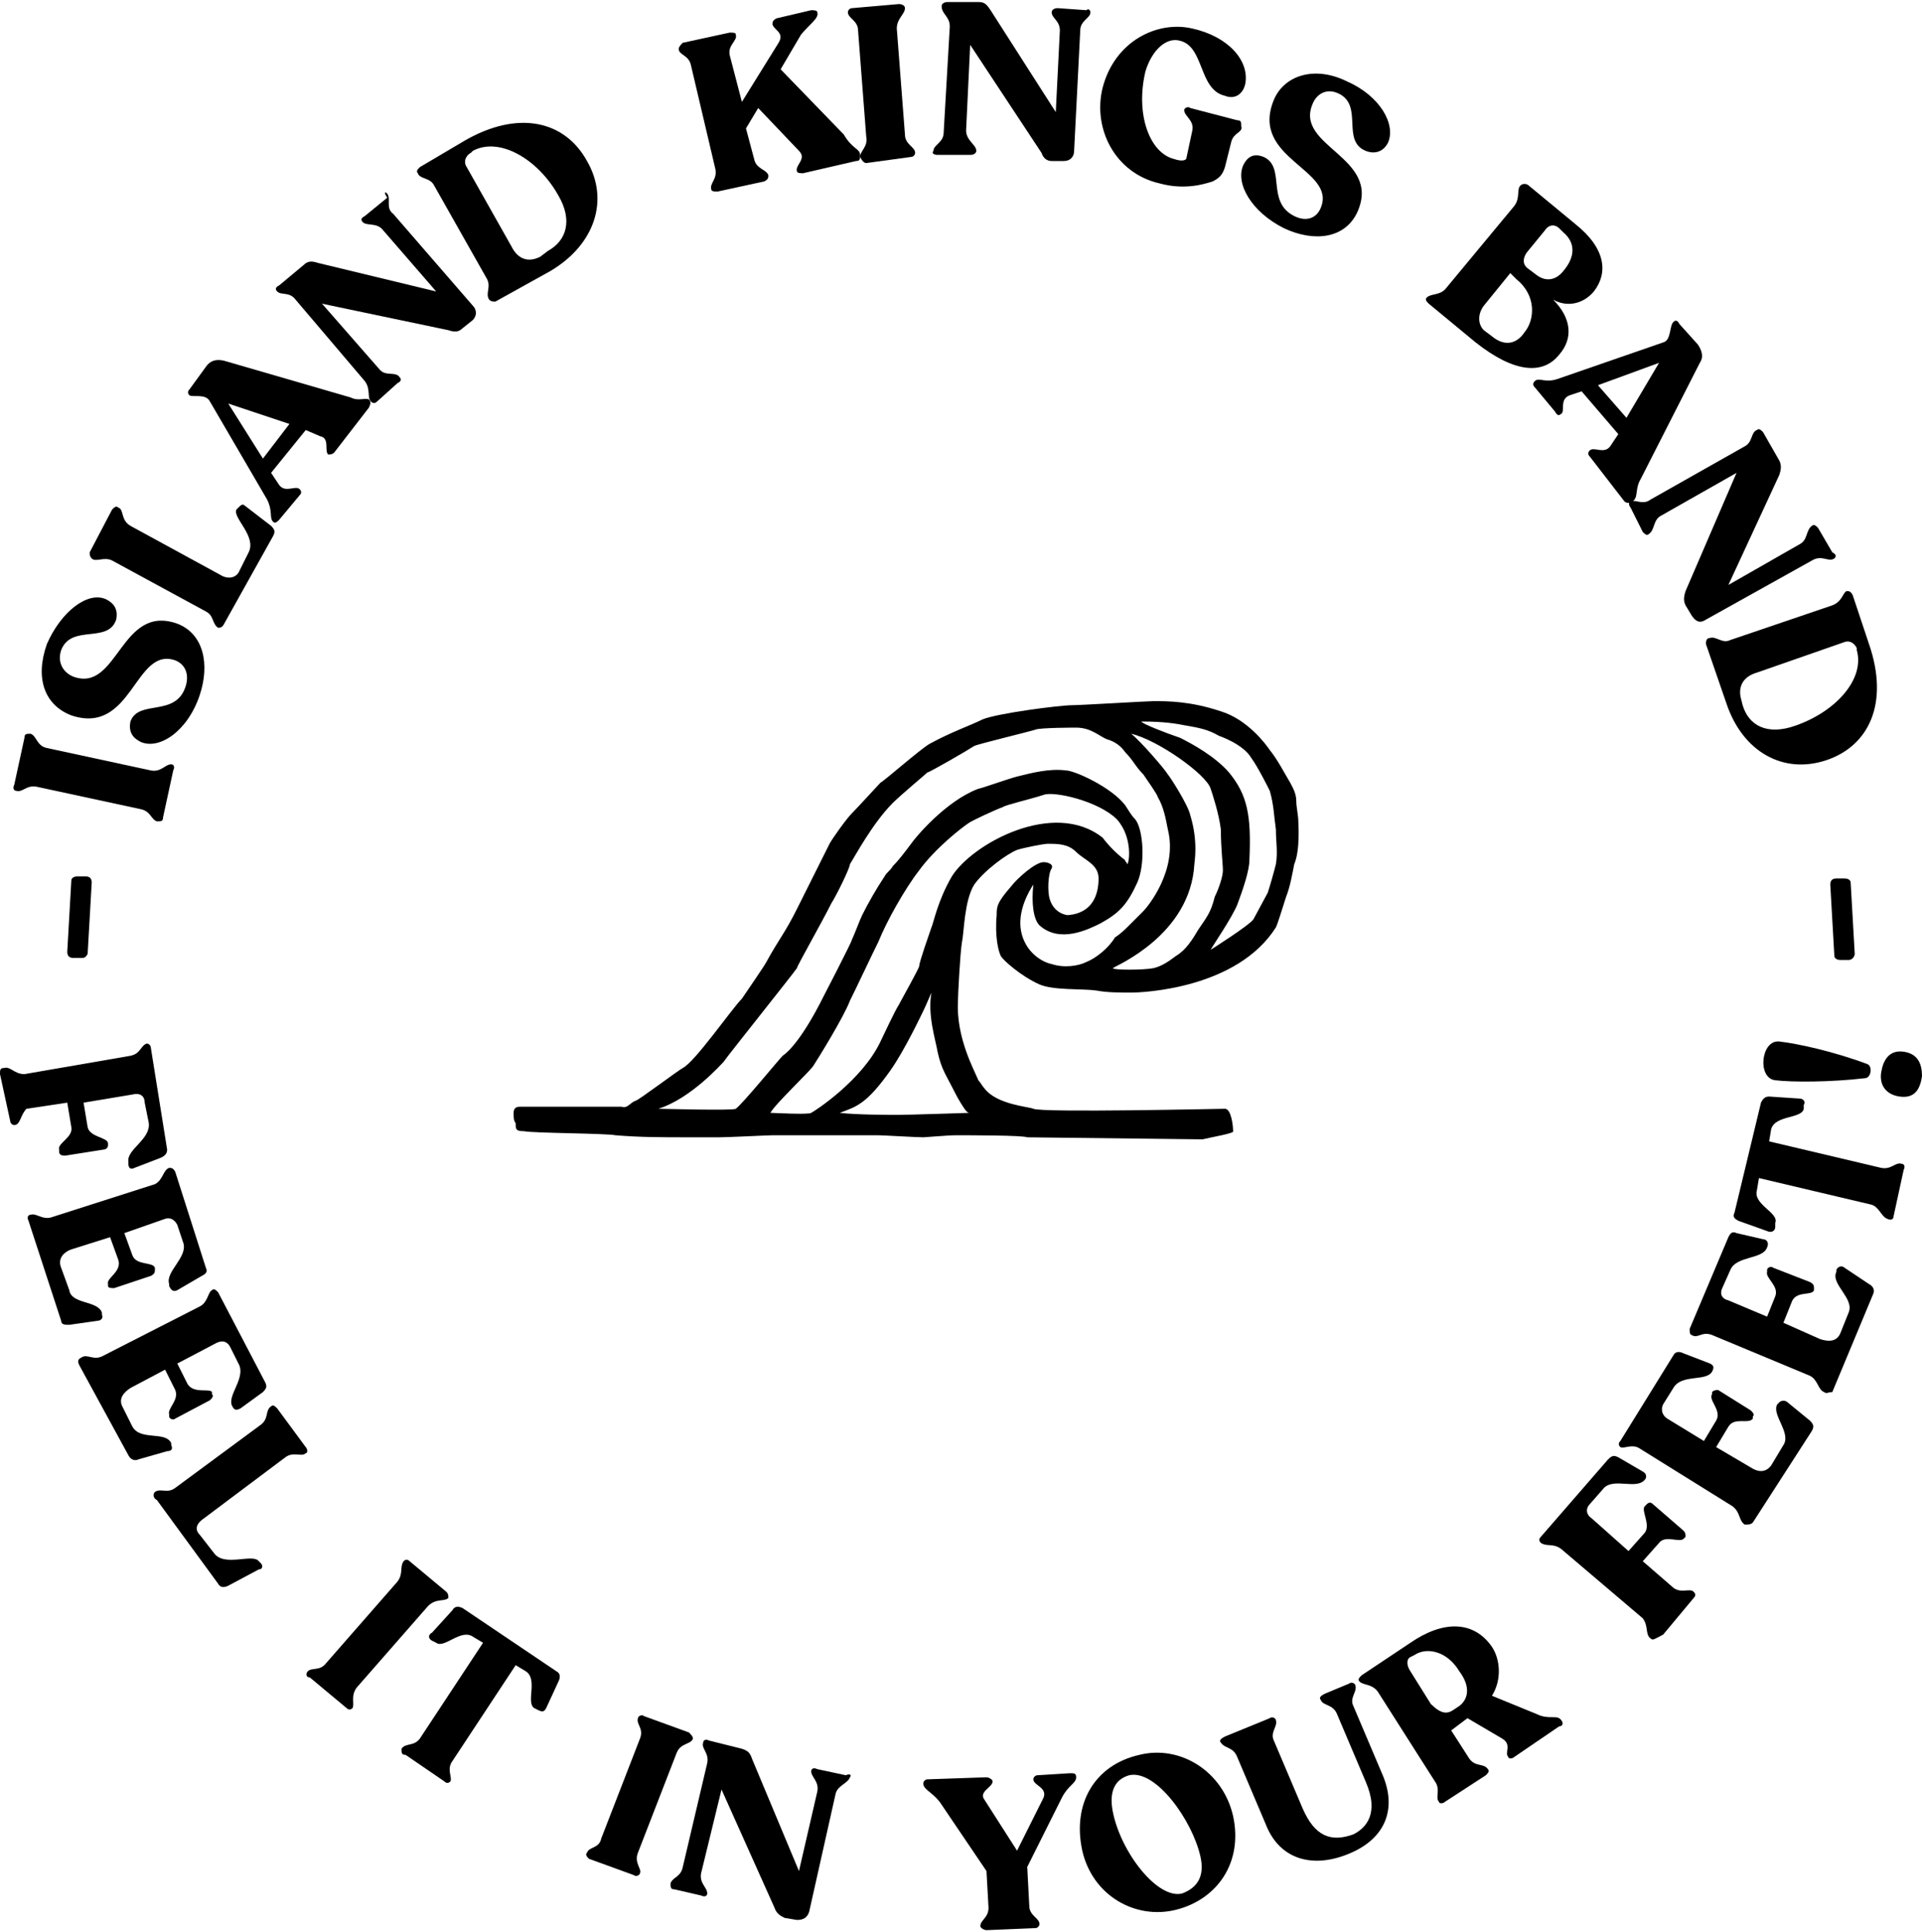
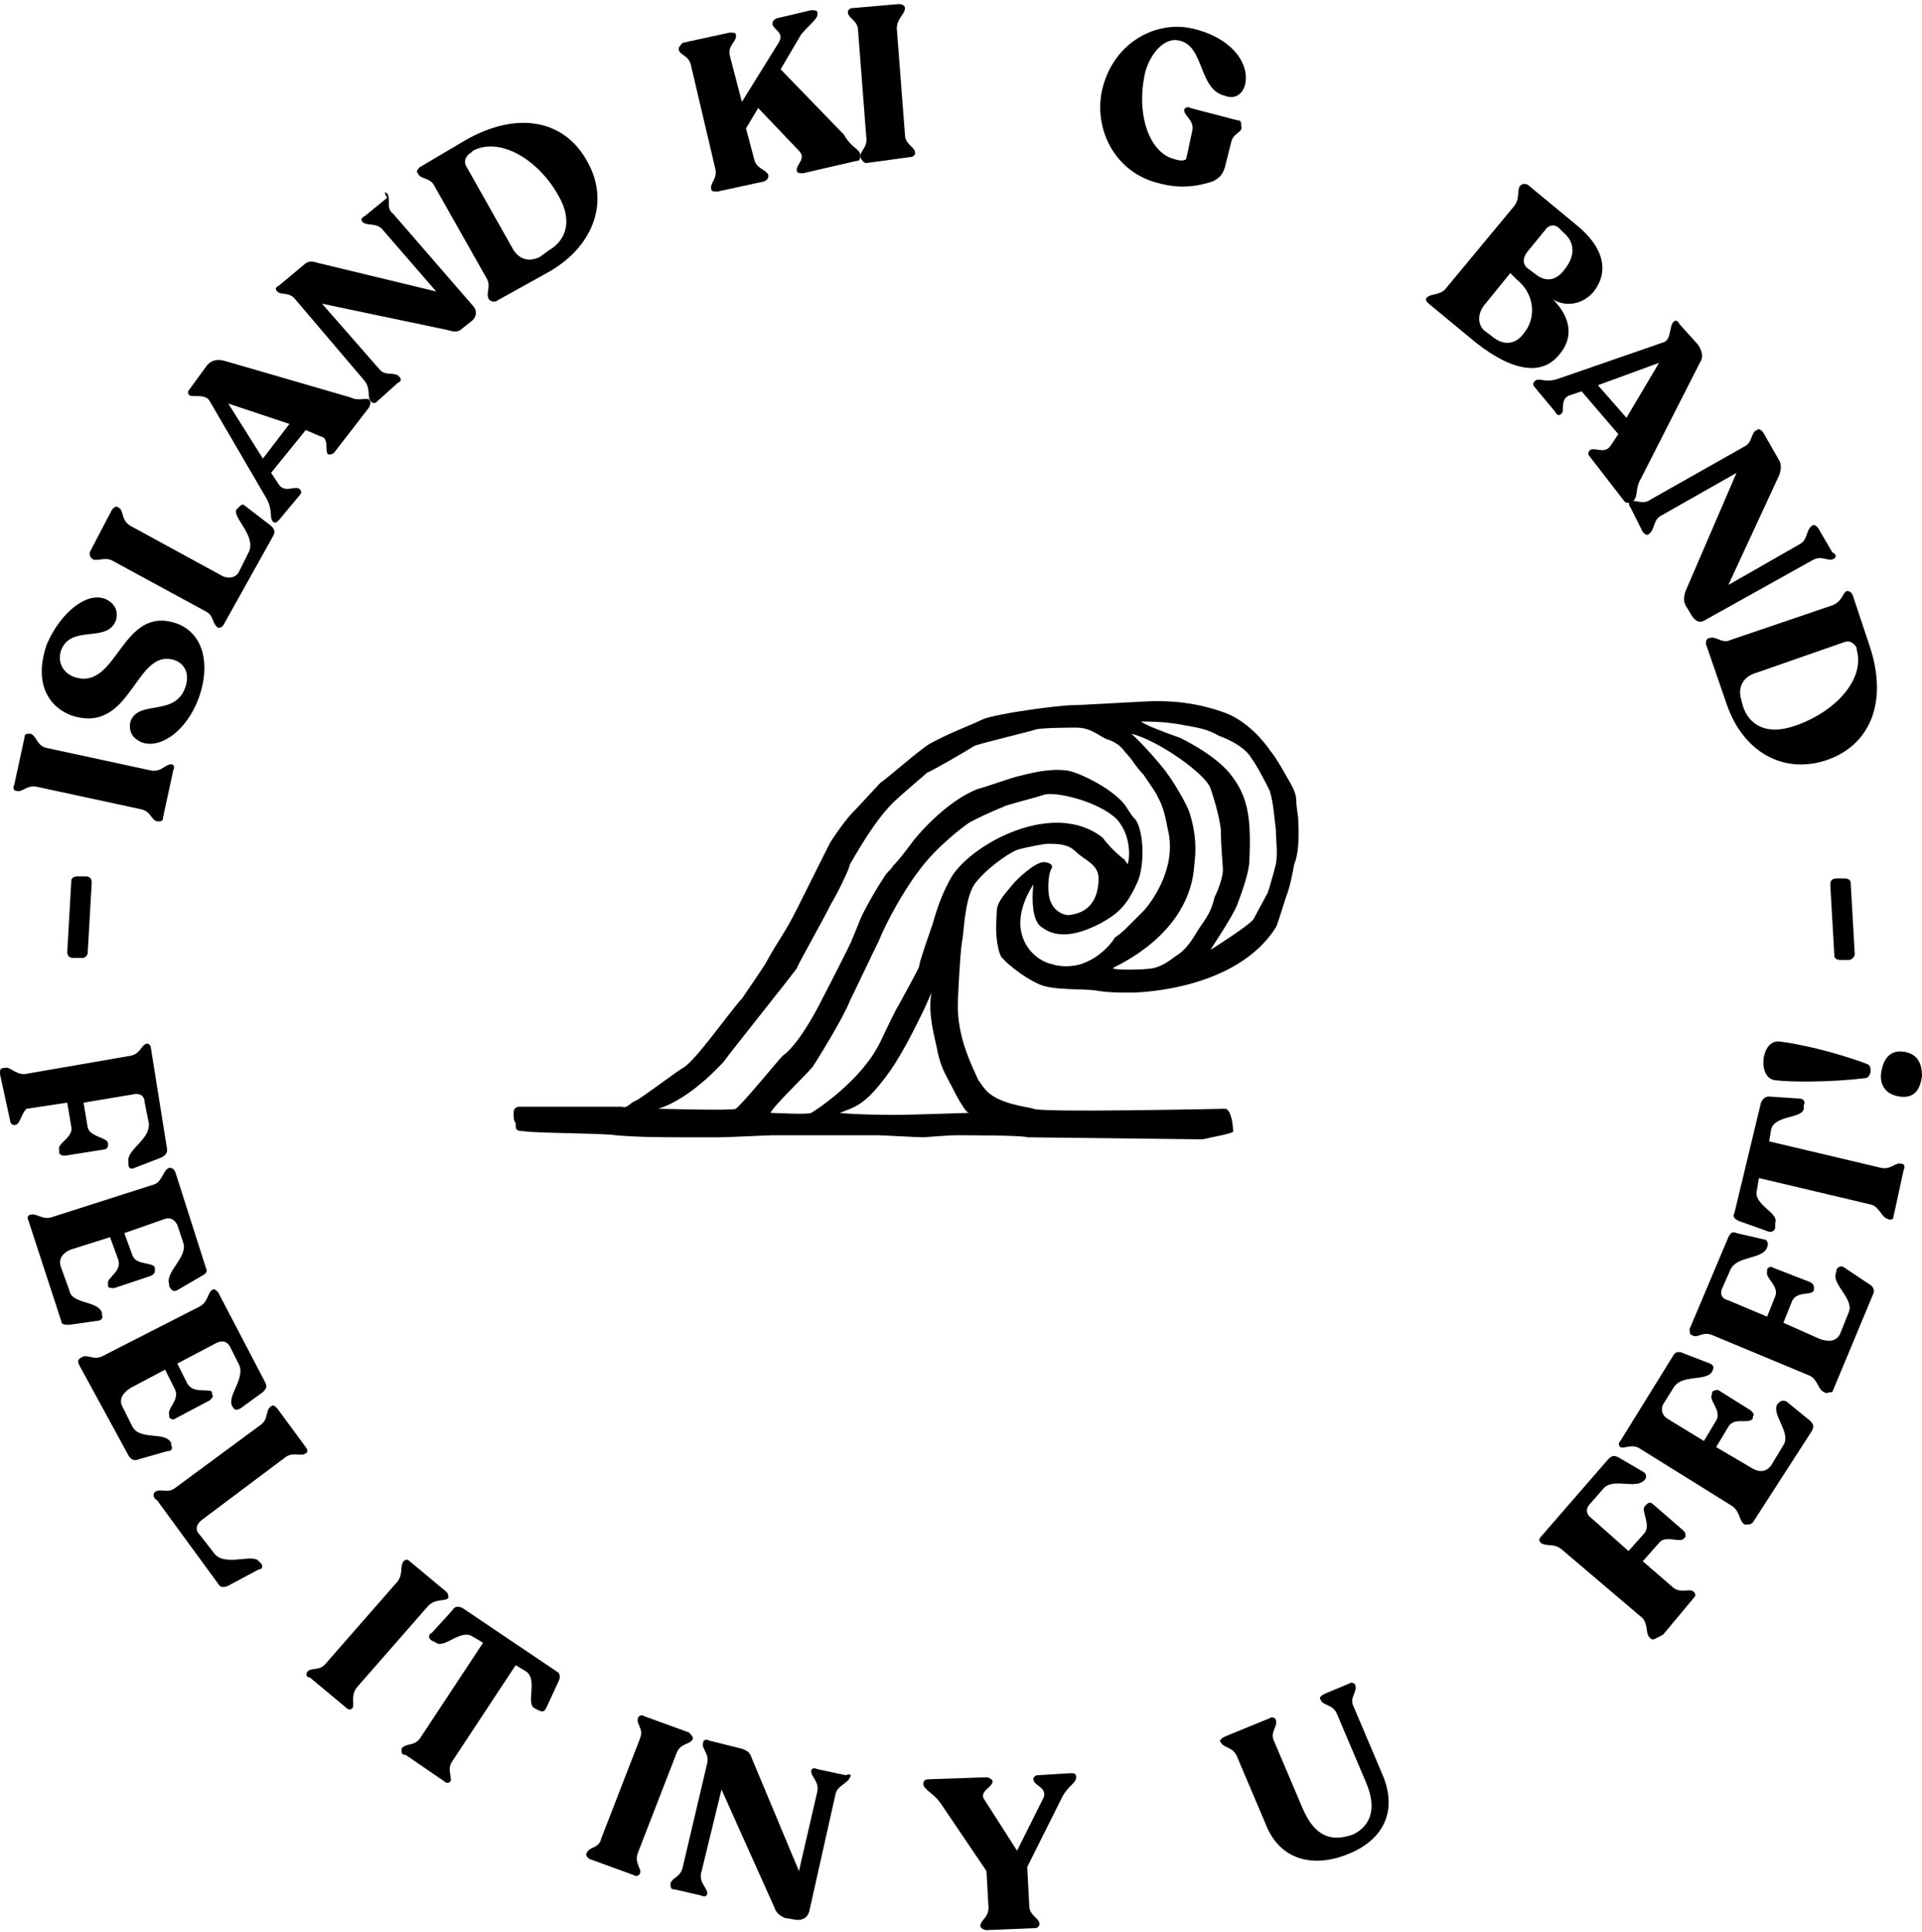
<svg xmlns="http://www.w3.org/2000/svg" version="1.1" id="Layer_1" x="0px" y="0px" viewBox="0 0 94.3 94.8" style="enable-background:new 0 0 94.3 94.8;" xml:space="preserve">
  <title>Asset 3</title>
  <g>
    <g>
      <g>
        <path d="M4,47l-0.4,0c-0.2,0-0.3-0.1-0.3-0.3l0.2-3.5c0-0.1,0.1-0.2,0.3-0.2l0.4,0c0.2,0,0.3,0.1,0.3,0.3l-0.2,3.5     C4.2,47,4.1,47,4,47z" />
        <path d="M7.7,40.3c-0.3-0.1-0.3-0.5-0.8-0.6l-5.1-1.1c-0.5-0.1-0.7,0.3-1,0.2l0,0c-0.1,0-0.2-0.1-0.1-0.3l0.5-2.3     c0-0.2,0.1-0.2,0.3-0.2l0,0c0.3,0.1,0.3,0.6,0.8,0.7l5.1,1.1c0.5,0.1,0.7-0.3,1-0.3l0,0c0.1,0,0.2,0.1,0.1,0.3L8,40.1     C8,40.3,7.9,40.3,7.7,40.3L7.7,40.3z" />
        <path d="M6.9,36.4c-0.4-0.2-0.6-0.5-0.5-1c0.4-1.1,2.2-0.2,2.7-1.7c0.2-0.6,0-1.1-0.5-1.3c-2-0.7-2.1,3.7-5.1,2.7     c-1.3-0.5-1.8-1.8-1.2-3.5C3,30,4.3,29,5.2,29.4c0.4,0.2,0.6,0.5,0.5,1c-0.4,1.2-2.2,0.2-2.7,1.5c-0.2,0.6,0.1,1.1,0.6,1.3     c2.2,0.8,2.3-3.6,5.1-2.6c1.3,0.5,1.6,2,1.1,3.5C9.2,35.9,7.8,36.8,6.9,36.4z" />
        <path d="M10.7,30.8L10.7,30.8c-0.3-0.2-0.2-0.6-0.6-0.8l-4.6-2.5c-0.4-0.2-0.8,0.1-1-0.1l0,0c-0.1-0.1-0.1-0.2-0.1-0.3l1.1-2.1     c0.1-0.1,0.2-0.2,0.3-0.1l0,0c0.3,0.1,0.1,0.6,0.6,0.9l4.4,2.4c0.3,0.2,0.7,0.2,0.9-0.1l0.5-1c0.4-0.8-0.8-1.7-0.6-2.1l0.1-0.1     c0.1-0.1,0.2-0.2,0.3-0.1l1.3,1c0.2,0.2,0.2,0.3,0.1,0.5L11,30.6C10.9,30.8,10.8,30.8,10.7,30.8z" />
-         <path d="M18.1,19.6L18.1,19.6c0.1,0.1,0.1,0.2,0,0.4l-1.7,2.2c-0.1,0.1-0.2,0.1-0.3,0.1l0,0c-0.2-0.2,0.1-0.8-0.4-0.9L15,21.1     l-1.7,2.1l0.4,0.6c0.3,0.4,0.8,0,1,0.2l0,0c0.1,0.1,0.1,0.2,0,0.3l-1,1.2c-0.1,0.1-0.2,0.2-0.3,0.1l0,0c-0.2-0.2,0-0.5-0.3-1.1     l-2.8-4.8c-0.2-0.4-0.8-0.2-1-0.3l0,0c-0.1-0.1-0.1-0.2,0-0.3l0.8-1.1c0.2-0.3,0.5-0.4,0.9-0.3l6.2,1.8     C17.6,19.7,17.9,19.5,18.1,19.6z M14.2,20.8l-3-1l1.7,2.7L14.2,20.8z" />
+         <path d="M18.1,19.6L18.1,19.6c0.1,0.1,0.1,0.2,0,0.4l-1.7,2.2c-0.1,0.1-0.2,0.1-0.3,0.1l0,0c-0.2-0.2,0.1-0.8-0.4-0.9L15,21.1     l-1.7,2.1l0.4,0.6c0.3,0.4,0.8,0,1,0.2l0,0c0.1,0.1,0.1,0.2,0,0.3l-1,1.2c-0.1,0.1-0.2,0.2-0.3,0.1l0,0c-0.2-0.2,0-0.5-0.3-1.1     l-2.8-4.8c-0.2-0.4-0.8-0.2-1-0.3l0,0c-0.1-0.1-0.1-0.2,0-0.3l0.8-1.1c0.2-0.3,0.5-0.4,0.9-0.3l6.2,1.8     C17.6,19.7,17.9,19.5,18.1,19.6z M14.2,20.8l-3-1l1.7,2.7L14.2,20.8" />
        <path d="M19,9.5L19,9.5c0.2,0.3-0.1,0.7,0.3,1l3.9,4.5c0.2,0.2,0.2,0.5,0,0.7l-0.5,0.4c-0.2,0.2-0.4,0.2-0.7,0.1l-6.2-1.3     l2.8,3.2c0.3,0.4,0.8,0.1,1,0.4l0,0c0.1,0.1,0.1,0.2-0.1,0.3l-1,0.9c-0.1,0.1-0.2,0.1-0.3,0l0,0c-0.2-0.2,0-0.6-0.3-1l-3.4-4     c-0.3-0.4-0.7-0.2-0.9-0.4l0,0c-0.1-0.1-0.1-0.2,0.1-0.3l1.2-1c0.2-0.2,0.4-0.2,0.7-0.1l5.8,1.4l-2.6-3c-0.3-0.4-0.8-0.2-1-0.4     l0,0c-0.1-0.1-0.1-0.2,0.1-0.3l1.1-0.9C18.8,9.4,18.9,9.4,19,9.5z" />
        <path d="M24,14.7L24,14.7c-0.2-0.3,0.1-0.6-0.1-1l-2.6-4.6c-0.2-0.4-0.7-0.3-0.8-0.6l0,0c-0.1-0.1,0-0.2,0.1-0.3l2.2-1.3     c2.6-1.5,4.9-1,6,1c1.1,1.9,0.4,4.1-1.8,5.4l-2.7,1.5C24.2,14.8,24.1,14.8,24,14.7z M26.9,12.3c0.9-0.5,1.2-1.5,0.5-2.7     c-1-1.8-2.9-2.9-4.2-2.2l-0.1,0.1c-0.2,0.1-0.4,0.4-0.2,0.7l2.2,3.9c0.3,0.6,0.8,0.8,1.4,0.5L26.9,12.3z" />
        <path d="M42.2,7.6L42.2,7.6c0,0.2,0,0.3-0.2,0.3l-2.6,0.6c-0.1,0-0.3,0-0.3-0.1l0,0c-0.1-0.3,0.5-0.6,0.1-1l-2-2.1l-0.6,1L37,7.8     c0.1,0.5,0.6,0.5,0.7,0.8l0,0c0,0.1,0,0.2-0.2,0.3l-2.3,0.5c-0.1,0-0.3,0-0.3-0.1l0,0c-0.1-0.3,0.3-0.5,0.2-1l-1.2-5.1     c-0.1-0.5-0.6-0.5-0.6-0.8l0,0c0-0.1,0.1-0.2,0.2-0.3l2.3-0.5c0.2,0,0.3,0,0.3,0.1l0,0c0.1,0.3-0.4,0.5-0.3,1L36.4,5l1.8-2.9     c0.3-0.5-0.2-0.6-0.3-0.9l0,0c0-0.1,0-0.2,0.2-0.3l1.7-0.4c0.1,0,0.3,0,0.3,0.1l0,0c0.1,0.3-0.4,0.6-0.8,1.1l-1,1.7l3.1,3.2     C41.8,7.3,42.2,7.3,42.2,7.6z" />
        <path d="M42.2,7.7c0-0.3,0.4-0.5,0.3-1l-0.4-5.2c0-0.5-0.5-0.6-0.5-0.9l0,0c0-0.1,0.1-0.2,0.2-0.2l2.3-0.2c0.2,0,0.3,0.1,0.3,0.2     l0,0c0,0.3-0.4,0.5-0.4,1l0.4,5.2c0,0.5,0.5,0.6,0.5,0.9l0,0c0,0.1-0.1,0.2-0.2,0.2L42.5,8C42.4,8,42.3,7.9,42.2,7.7L42.2,7.7z" />
-         <path d="M53.5,0.6L53.5,0.6c0,0.3-0.5,0.4-0.5,0.9l-0.3,5.9c0,0.3-0.2,0.5-0.5,0.5l-0.6,0c-0.2,0-0.4-0.1-0.5-0.4l-3.5-5.3     l-0.2,4.2c0,0.5,0.5,0.7,0.5,1l0,0c0,0.1-0.1,0.2-0.3,0.2L46,7.6c-0.2,0-0.3-0.1-0.2-0.2l0,0c0-0.3,0.5-0.4,0.5-0.9l0.3-5.2     c0-0.5-0.4-0.6-0.4-1l0,0c0-0.1,0.1-0.2,0.3-0.2L48,0.1c0.3,0,0.4,0.1,0.6,0.4l3.2,5l0.2-4c0-0.5-0.4-0.6-0.4-0.9l0,0     c0-0.1,0.1-0.2,0.3-0.2l1.4,0.1C53.4,0.4,53.5,0.5,53.5,0.6z" />
        <path d="M54.1,4.3C54.7,2,56.8,1,58.5,1.4c1.8,0.4,2.8,1.6,2.6,2.7c-0.1,0.5-0.5,0.8-1,0.6c-1.3-0.3-1-2.4-2.2-2.7     c-0.7-0.2-1.4,0.5-1.7,1.5c-0.5,2.1,0.2,4,1.4,4.3c0.3,0.1,0.5,0.1,0.6,0l0.3-1.4c0.1-0.5-0.4-0.7-0.4-1l0,0     c0-0.1,0.2-0.2,0.3-0.1l2.3,0.6c0.2,0,0.2,0.1,0.2,0.3l0,0C61,6.5,60.5,6.5,60.4,7l-0.3,1.2c-0.1,0.3-0.2,0.5-0.6,0.7     C58.9,9.1,58,9.3,56.9,9C54.7,8.5,53.6,6.3,54.1,4.3z" />
-         <path d="M61,8.1c0.2-0.4,0.5-0.6,1-0.4c1.1,0.5,0.1,2.2,1.5,2.9c0.6,0.3,1.1,0.1,1.3-0.4c0.8-1.9-3.5-2.4-2.3-5.3     c0.5-1.2,2-1.7,3.6-0.9c1.6,0.7,2.4,2.1,2,3c-0.2,0.4-0.6,0.6-1.1,0.4c-1.2-0.5-0.1-2.2-1.3-2.8c-0.6-0.3-1.1,0-1.3,0.5     c-0.9,2.1,3.4,2.6,2.2,5.3c-0.6,1.3-2.1,1.5-3.6,0.8C61.4,10.4,60.6,9,61,8.1z" />
        <path d="M76.5,17.4c-0.8,1-2.2,0.9-4.1-0.6l-2.3-1.9c-0.1-0.1-0.2-0.2-0.1-0.3l0,0c0.2-0.2,0.6-0.1,0.9-0.4l3.4-4.1     c0.3-0.4,0.1-0.8,0.3-1l0,0C74.7,9,74.9,9,75,9.1l2.3,1.9c1.5,1.2,1.6,2.4,0.9,3.3c-0.5,0.6-1.3,0.8-2,0.4     C77.1,15.6,77.2,16.6,76.5,17.4z M74.8,16.3c0.5-0.6,0.6-1.8-0.4-2.6l-0.3-0.3L72.8,15c-0.3,0.4-0.3,0.9,0,1.2l0.4,0.3     C73.8,17,74.4,16.9,74.8,16.3z M74.9,12.4c-0.2,0.3-0.2,0.6,0.1,0.8l0.4,0.3c0.4,0.3,0.9,0.3,1.3-0.2c0.6-0.7,0.6-1.4,0-1.9     l-0.2-0.2c-0.2-0.2-0.5-0.2-0.7,0.1L74.9,12.4z" />
        <path d="M80.1,24.6L80.1,24.6c-0.1,0.1-0.3,0.1-0.4,0L78,22.4c-0.1-0.1-0.1-0.2,0-0.3l0,0c0.2-0.2,0.7,0.2,1-0.2l0.4-0.6     l-1.8-2.1L77,19.4c-0.5,0.2-0.2,0.8-0.4,0.9l0,0c-0.1,0.1-0.2,0.1-0.3-0.1l-1-1.2c-0.1-0.1-0.1-0.2,0-0.3l0,0     c0.2-0.2,0.5,0.1,1.1-0.1l5.2-1.8c0.4-0.1,0.3-0.8,0.5-1l0,0c0.1-0.1,0.2-0.1,0.3,0.1l0.9,1c0.2,0.3,0.3,0.6,0.1,0.9l-2.9,5.7     C80.2,24,80.4,24.4,80.1,24.6z M79.8,20.5l1.6-2.7l-3,1.1L79.8,20.5z" />
        <path d="M90,27.4L90,27.4c-0.3,0.2-0.6-0.2-1.1,0.1l-5.2,2.9c-0.3,0.2-0.5,0.1-0.7-0.2l-0.3-0.5c-0.1-0.2-0.1-0.4,0-0.7l2.5-5.8     l-3.7,2.1c-0.4,0.2-0.3,0.7-0.6,0.9l0,0c-0.1,0.1-0.2,0-0.3-0.1L80,24.9c-0.1-0.1-0.1-0.3,0-0.3l0,0c0.3-0.1,0.6,0.2,1-0.1     l4.6-2.6c0.4-0.2,0.3-0.7,0.6-0.8l0,0c0.1-0.1,0.2,0,0.3,0.1l0.8,1.4c0.1,0.2,0.1,0.4,0,0.7l-2.5,5.4l3.5-2     c0.4-0.2,0.3-0.7,0.6-0.9l0,0c0.1-0.1,0.2,0,0.3,0.1l0.7,1.2C90.1,27.2,90.1,27.3,90,27.4z" />
        <path d="M83.9,31.3L83.9,31.3c0.3-0.1,0.6,0.3,1,0.1l5-1.7c0.5-0.2,0.5-0.6,0.7-0.7l0,0c0.1,0,0.2,0,0.3,0.2l0.8,2.4     c1,2.9,0,5-2.1,5.7c-2.1,0.7-4.1-0.4-4.9-2.8l-1-2.9C83.7,31.5,83.7,31.3,83.9,31.3z M85.5,34.6c0.3,1,1.2,1.5,2.6,1     c2-0.7,3.4-2.3,3-3.7l0-0.1c-0.1-0.2-0.3-0.4-0.6-0.3L86.2,33c-0.7,0.2-0.9,0.7-0.8,1.2L85.5,34.6z" />
        <path d="M90.1,43.1l0.4,0c0.2,0,0.3,0.1,0.3,0.2l0.2,3.5c0,0.1-0.1,0.3-0.3,0.3l-0.4,0c-0.2,0-0.3-0.1-0.3-0.2l-0.2-3.5     C89.8,43.2,89.9,43.1,90.1,43.1z" />
      </g>
      <g>
        <path d="M0.2,52.4L0.2,52.4c0.3-0.1,0.5,0.3,1,0.3l5.2-0.9c0.5-0.1,0.5-0.5,0.8-0.6l0,0c0.1,0,0.2,0.1,0.2,0.2l0.8,5     c0,0.2-0.1,0.3-0.3,0.4l-1.3,0.5c-0.2,0.1-0.3,0-0.3-0.2l0-0.1c-0.1-0.6,1.1-1.1,1-1.9l-0.2-1c0-0.3-0.2-0.5-0.6-0.4l-2.4,0.4     l0.2,1.2c0.1,0.5,1,0.5,1,0.8l0,0.1c0,0.1-0.1,0.2-0.2,0.2l-1.9,0.3c-0.1,0-0.3,0-0.3-0.2l0-0.1c-0.1-0.3,0.7-0.6,0.6-1.1     l-0.2-1.2l-2,0.3C1,54.7,1,55.2,0.7,55.2l0,0c-0.1,0-0.2-0.1-0.2-0.2L0,52.7C0,52.5,0,52.4,0.2,52.4z" />
        <path d="M1.5,59.6L1.5,59.6c0.3-0.1,0.6,0.3,1.1,0.1l5-1.6C8,57.9,8,57.4,8.3,57.3l0,0c0.1,0,0.2,0,0.3,0.2l1.5,4.7     c0.1,0.2,0,0.3-0.2,0.4l-1.2,0.7c-0.2,0.1-0.3,0-0.4-0.2l0-0.1c-0.2-0.6,0.9-1.3,0.7-2l-0.3-0.9c-0.1-0.2-0.3-0.4-0.6-0.3l-2,0.7     l0.4,1.1c0.2,0.5,1,0.3,1.1,0.6l0,0.1c0,0.1,0,0.2-0.2,0.3l-1.8,0.6c-0.1,0-0.3,0-0.3-0.1l0-0.1c-0.1-0.3,0.7-0.6,0.5-1.2     l-0.4-1.1l-1.9,0.6c-0.3,0.1-0.7,0.4-0.5,0.9l0.4,1.1C3.5,64,4.8,63.8,5,64.4l0,0.1c0.1,0.2-0.1,0.3-0.2,0.3L3.4,65     c-0.2,0-0.4,0-0.4-0.2l-1.6-4.9C1.3,59.7,1.4,59.6,1.5,59.6z" />
        <path d="M4,66.6L4,66.6c0.3-0.2,0.6,0.2,1.1-0.1l4.7-2.4c0.4-0.2,0.4-0.7,0.6-0.8l0,0c0.1-0.1,0.2,0,0.3,0.1l2.3,4.4     c0.1,0.2,0.1,0.3-0.1,0.5l-1.1,0.8c-0.2,0.1-0.3,0.1-0.4-0.1l0,0c-0.3-0.5,0.7-1.4,0.3-2.1l-0.4-0.8c-0.1-0.2-0.3-0.4-0.7-0.2     l-1.9,1l0.5,1c0.3,0.5,1.1,0.2,1.2,0.4l0,0.1c0.1,0.1,0,0.2-0.1,0.3l-1.7,0.9c-0.1,0.1-0.3,0-0.3-0.1l0-0.1     c-0.1-0.3,0.5-0.7,0.3-1.2l-0.5-1l-1.7,0.9c-0.3,0.2-0.6,0.5-0.4,0.9l0.5,1c0.4,0.7,1.6,0.2,1.9,0.8l0,0.1c0.1,0.2,0,0.3-0.2,0.3     l-1.4,0.4c-0.2,0.1-0.4,0-0.5-0.2L3.9,67C3.8,66.8,3.8,66.7,4,66.6z" />
        <path d="M7.6,73.2L7.6,73.2c0.3-0.2,0.6,0.1,1-0.2l4.2-3.1c0.4-0.3,0.2-0.7,0.5-0.9l0,0c0.1-0.1,0.2,0,0.3,0.1l1.4,1.9     c0.1,0.1,0.1,0.3,0,0.3l0,0c-0.2,0.2-0.6-0.1-1,0.2l-4,3c-0.3,0.2-0.5,0.5-0.2,0.8l0.7,0.9c0.5,0.7,1.9,0,2.2,0.4l0.1,0.1     c0.1,0.1,0.1,0.3-0.1,0.3l-1.5,0.8c-0.2,0.1-0.4,0.1-0.5-0.1l-3-4.1C7.5,73.5,7.5,73.3,7.6,73.2z" />
        <path d="M15.1,82c0.2-0.2,0.6,0,0.9-0.4l3.5-4c0.3-0.4,0.1-0.7,0.3-1l0,0c0.1-0.1,0.2-0.1,0.3,0l1.8,1.5c0.1,0.1,0.1,0.2,0.1,0.3     l0,0c-0.2,0.2-0.6,0-1,0.4l-3.5,4c-0.3,0.4-0.1,0.8-0.2,1l0,0c-0.1,0.1-0.2,0.1-0.3,0l-1.8-1.5C15,82.3,15,82.1,15.1,82L15.1,82z     " />
        <path d="M19.7,85.8L19.7,85.8c0.2-0.3,0.6-0.1,0.9-0.5l3.1-4.7l-0.5-0.3c-0.6-0.4-1.4,0.6-1.8,0.3l-0.2-0.1     c-0.2-0.1-0.2-0.3,0-0.4l1-1.1c0.1-0.2,0.3-0.2,0.5-0.1l4.6,3.1c0.2,0.1,0.2,0.3,0.1,0.5l-0.6,1.3c-0.1,0.2-0.2,0.2-0.4,0.1     l-0.2-0.1c-0.4-0.3,0.2-1.4-0.4-1.8l-0.5-0.3l-3.1,4.7c-0.3,0.4,0,0.8-0.1,1l0,0c-0.1,0.1-0.2,0.1-0.3,0l-1.9-1.3     C19.7,86.1,19.7,86,19.7,85.8z" />
        <path d="M28.8,90.9c0.1-0.3,0.6-0.2,0.7-0.7l1.9-4.9c0.2-0.5-0.2-0.7-0.1-1l0,0c0-0.1,0.2-0.2,0.3-0.1l2.2,0.8     c0.1,0.1,0.2,0.2,0.2,0.3l0,0c-0.1,0.3-0.6,0.2-0.8,0.7l-1.9,4.9c-0.2,0.5,0.2,0.8,0.1,1l0,0c0,0.1-0.2,0.2-0.3,0.1l-2.2-0.8     C28.8,91.1,28.7,91,28.8,90.9L28.8,90.9z" />
        <path d="M41.7,87.2L41.7,87.2c-0.1,0.3-0.6,0.4-0.7,0.8l-1.3,5.8c-0.1,0.3-0.3,0.4-0.6,0.4l-0.6-0.1c-0.2-0.1-0.4-0.2-0.5-0.5     l-2.6-5.8l-1,4.1c-0.1,0.5,0.3,0.7,0.3,1l0,0c0,0.1-0.1,0.2-0.3,0.1l-1.3-0.3c-0.2,0-0.2-0.1-0.2-0.3l0,0     c0.1-0.3,0.5-0.3,0.6-0.8l1.2-5.1c0.1-0.5-0.3-0.7-0.2-1l0,0c0-0.1,0.1-0.2,0.3-0.1l1.6,0.4c0.3,0.1,0.4,0.2,0.5,0.5l2.3,5.5     l0.9-3.9c0.1-0.5-0.3-0.7-0.3-1l0,0c0-0.1,0.1-0.2,0.3-0.1l1.4,0.3C41.7,87,41.8,87.1,41.7,87.2z" />
        <path d="M52.8,87.2L52.8,87.2c0,0.3-0.4,0.4-0.7,1l-1.7,3.4l0.1,1.9c0,0.5,0.5,0.6,0.5,0.9l0,0c0,0.1-0.1,0.2-0.2,0.2l-2.4,0.1     c-0.1,0-0.3-0.1-0.3-0.2l0,0c0-0.3,0.4-0.4,0.4-0.9l-0.1-1.8l-2.3-3.4c-0.4-0.5-0.8-0.6-0.8-0.9l0,0c0-0.1,0.1-0.2,0.2-0.2     l2.9-0.1c0.1,0,0.3,0.1,0.3,0.2l0,0c0,0.3-0.7,0.5-0.4,0.9l1.6,2.5l1.3-2.6c0.2-0.5-0.5-0.6-0.5-0.9l0,0c0-0.1,0.1-0.2,0.2-0.2     l1.6-0.1C52.7,87,52.8,87,52.8,87.2z" />
-         <path d="M53.1,90.8c-0.5-2.3,0.6-4.2,2.8-4.7c2-0.5,4.1,0.8,4.6,3c0.5,2.3-0.8,4.1-2.8,4.6C55.7,94.2,53.6,93,53.1,90.8z      M58.9,91.1c-0.4-1.8-2.2-4.3-3.5-4c-0.7,0.2-1,0.8-0.8,1.8c0.4,2,2.2,4.3,3.4,4C58.8,92.6,59.1,92,58.9,91.1z" />
        <path d="M62.1,89.5l-1.4-3.3c-0.2-0.5-0.6-0.4-0.8-0.7l0,0c-0.1-0.1,0-0.2,0.2-0.3l2.2-0.9c0.1-0.1,0.3,0,0.3,0.1l0,0     c0.1,0.3-0.3,0.6-0.1,1l1.4,3.3c0.6,1.4,1.4,1.7,2.5,1.3c0.6-0.3,1.3-1,0.6-2.6l-1.4-3.3c-0.2-0.5-0.7-0.4-0.8-0.7l0,0     c-0.1-0.1,0-0.2,0.2-0.3l1.2-0.5c0.1-0.1,0.3,0,0.3,0.1l0,0c0.1,0.3-0.3,0.6-0.1,1l1.4,3.3c0.8,1.8,0.1,3.2-1.5,3.9     C64.5,91.7,62.8,91.3,62.1,89.5z" />
-         <path d="M76.6,84.4L76.6,84.4c0.1,0.1,0.1,0.3-0.1,0.3l-2.2,1.5c-0.1,0.1-0.3,0.1-0.3,0l0,0c-0.2-0.2,0.2-0.6-0.3-0.9L72,84.3     l-0.8,0.6l0.9,1.4c0.3,0.4,0.7,0.2,0.9,0.5l0,0c0.1,0.1,0,0.2-0.1,0.3l-2,1.3c-0.1,0.1-0.3,0.1-0.3,0l0,0c-0.2-0.2,0.1-0.6-0.2-1     L67.6,83c-0.3-0.4-0.7-0.3-0.9-0.5l0,0c-0.1-0.1,0-0.2,0.1-0.3l2.4-1.6c1.6-1.1,3.1-1.1,4,0.2c0.4,0.6,0.5,1.6,0,2.4l2.2,0.9     C76,84.4,76.4,84.1,76.6,84.4z M71.3,83.9l0.3-0.2c0.4-0.3,0.6-0.9,0-1.7c-0.6-1-1.6-1.2-2.2-0.8l-0.2,0.1     c-0.2,0.1-0.2,0.4,0,0.7l1,1.6C70.7,84.1,71,84.1,71.3,83.9z" />
        <path d="M81,80.4L81,80.4c-0.3-0.2-0.1-0.6-0.4-1l-4-3.4c-0.4-0.3-0.7-0.1-1-0.3l0,0c-0.1-0.1-0.1-0.2,0-0.3l3.3-3.8     c0.2-0.2,0.3-0.2,0.5-0.1l1.2,0.7c0.2,0.1,0.2,0.3,0.1,0.4l0,0c-0.4,0.5-1.5-0.1-2,0.4l-0.7,0.8c-0.2,0.2-0.2,0.5,0.1,0.7     l1.8,1.6l0.8-0.9c0.3-0.4-0.2-1.1,0-1.3l0.1-0.1c0.1-0.1,0.2-0.1,0.3,0l1.5,1.3c0.1,0.1,0.1,0.2,0.1,0.3l-0.1,0.1     c-0.2,0.2-0.9-0.2-1.2,0.2l-0.8,0.9l1.5,1.3c0.4,0.3,0.8,0,1,0.2l0,0c0.1,0.1,0.1,0.2,0,0.3l-1.5,1.8     C81.2,80.4,81.1,80.5,81,80.4z" />
        <path d="M85.6,74.8L85.6,74.8c-0.3-0.2-0.2-0.6-0.6-0.9l-4.5-2.8c-0.4-0.3-0.8,0-1-0.1l0,0c-0.1-0.1-0.1-0.2,0-0.3l2.6-4.2     c0.1-0.2,0.3-0.2,0.5-0.1l1.3,0.5c0.2,0.1,0.2,0.2,0.1,0.4l0,0c-0.3,0.5-1.5,0.1-1.9,0.8l-0.5,0.8c-0.1,0.2-0.1,0.5,0.2,0.7     l1.8,1.1l0.6-1c0.3-0.5-0.4-1-0.2-1.3l0-0.1c0.1-0.1,0.2-0.1,0.3-0.1l1.6,1c0.1,0.1,0.2,0.2,0.1,0.3l0,0.1     c-0.2,0.3-0.9-0.1-1.2,0.4l-0.6,1l1.7,1c0.3,0.2,0.7,0.3,1-0.1l0.6-1c0.4-0.6-0.6-1.5-0.3-2l0.1-0.1c0.1-0.1,0.3-0.1,0.4,0     l1.1,0.9c0.2,0.2,0.2,0.3,0.1,0.5L86,74.7C85.9,74.8,85.8,74.8,85.6,74.8z" />
        <path d="M89.5,68.3L89.5,68.3c-0.3-0.1-0.3-0.6-0.7-0.8l-4.8-2c-0.5-0.2-0.7,0.2-1,0l0,0c-0.1,0-0.1-0.2-0.1-0.3l1.9-4.5     c0.1-0.2,0.2-0.3,0.4-0.2l1.3,0.3c0.2,0,0.3,0.2,0.2,0.4l0,0c-0.2,0.6-1.5,0.4-1.8,1.1l-0.4,0.9c-0.1,0.2-0.1,0.5,0.3,0.6     l1.9,0.8l0.4-1c0.2-0.5-0.5-0.9-0.4-1.2l0-0.1c0-0.1,0.2-0.2,0.3-0.1l1.8,0.7C89,63,89,63.1,89,63.2l0,0.1     c-0.1,0.3-0.9,0-1.1,0.6l-0.4,1l1.8,0.8c0.3,0.1,0.8,0.2,1-0.3l0.4-1c0.3-0.7-0.9-1.4-0.6-2l0-0.1c0.1-0.2,0.3-0.2,0.4-0.1     l1.2,0.8c0.2,0.1,0.3,0.3,0.2,0.5l-2,4.8C89.7,68.3,89.6,68.4,89.5,68.3z" />
        <path d="M92.6,59.8L92.6,59.8c-0.3-0.1-0.4-0.6-0.8-0.7l-5.5-1.3l-0.1,0.6c-0.2,0.7,1.1,1.1,0.9,1.6l0,0.2c0,0.2-0.2,0.3-0.4,0.2     l-1.4-0.5c-0.2-0.1-0.3-0.2-0.2-0.4l1.3-5.4c0.1-0.2,0.2-0.3,0.4-0.3l1.5,0.1c0.2,0,0.3,0.2,0.2,0.3l0,0.2     c-0.1,0.5-1.4,0.3-1.6,1L86.8,56l5.5,1.3c0.5,0.1,0.7-0.3,1-0.2l0,0c0.1,0,0.2,0.1,0.1,0.3l-0.5,2.3     C92.9,59.8,92.8,59.9,92.6,59.8z" />
        <path d="M87.1,53c-0.9-0.1-0.7-2,0.2-1.9c0.9,0.1,2.7,0.5,4.3,1.1c0.3,0.1,0.2,0.7-0.1,0.7C89.8,53.1,87.9,53.1,87.1,53z      M93.2,53.8c-0.7-0.1-1-0.6-0.9-1.2c0.1-0.6,0.4-1.1,1.1-1c0.7,0.1,0.9,0.6,0.9,1.2C94.2,53.5,93.9,53.9,93.2,53.8z" />
      </g>
      <path d="M62.6,42.4c-0.1,0.4-0.3,1.1-0.4,1.4c-0.1,0.2-0.6,1.1-0.7,1.3c-0.2,0.3-2.1,1.5-2.1,1.5c0.1-0.2,1-1.5,1.3-2.2    c0.3-0.8,0.6-1.7,0.6-2.2c0.1-2.2-0.1-3.2-1-4.3c-0.7-0.8-1.8-1.4-2.4-1.7C57.3,36,56,35.5,56,35.4c1.1,0,1.7,0.1,2.2,0.2    c0.6,0.1,1.1,0.2,1.6,0.5c0,0,1.2,0.4,1.6,1.1c0.3,0.4,0.8,1.4,0.9,1.6c0.2,0.7,0.2,1.2,0.3,1.9C62.6,41.3,62.7,41.8,62.6,42.4    L62.6,42.4z M58.8,45.6c-0.3,0.5-0.6,1-1.1,1.3c-0.4,0.3-0.7,0.5-1.1,0.6c-0.5,0.1-2,0.1-2,0c0.1-0.1,3.8-1.6,4-5.1    c0-0.1,0.2-1.1-0.2-2.4c-0.1-0.5-1-1.9-1.1-2c-0.1-0.2-1.3-1.6-1.8-2c1.3,0.3,3.7,2,3.9,2.7c0.1,0.3,0.4,1.2,0.5,2    c0,0.9,0.1,1.7,0.1,2c0,0.3-0.2,0.9-0.4,1.3C59.4,44.8,59.2,45,58.8,45.6L58.8,45.6z M53.3,47.2c-0.4,0.2-1.1,0.3-1.7,0.1    c-0.5-0.1-1.3-0.6-1.5-1.6c-0.2-1,0.4-2,0.6-2.3c-0.1,0.9,0,1.7,0.3,2c1,0.9,2.4,0.2,3-0.1c0.9-0.5,1.3-0.9,1.8-2    c0.4-0.9,0.3-2.6-0.1-3.1c-0.2-0.2-0.3-0.4-0.5-0.7c-0.7-0.9-2.5-1.7-2.9-1.7c-0.8-0.1-1.6,0.1-2.4,0.3c-0.4,0.1-1.8,0.6-1.9,0.6    c-1.6,0.6-3.1,2.4-3.3,2.7c-0.3,0.4-0.6,0.8-0.9,1.1c-0.1,0.2-0.3,0.3-0.4,0.5c-0.4,0.6-0.8,1.3-1.1,1.9c-0.1,0.2-0.4,1-0.5,1.2    c0,0.1-1.4,2.8-1.4,2.8c-1,2-1.7,2.7-2,2.9c-0.2,0.2-2,2.4-2.3,2.6c-0.1,0.1-3.7,0-3.8,0c1.6-0.5,3.1-2.2,3.2-2.3    c0.2-0.3,3.4-4.3,3.6-4.6c0-0.1,1.2-2.2,1.7-3.2c0.2-0.3,0.9-1.7,0.9-1.9c0.2-0.3,1.1-2,2.1-3c0.4-0.4,1.6-1.4,1.7-1.5    c0.1,0,2-1.1,2.3-1.3c0.2-0.1,2.7-0.7,3-0.8c0.2-0.1,2-0.1,2-0.1c0.8,0,1.2,0.5,1.6,0.6c0.3,0.1,0.6,0.3,0.8,0.6    c0.4,0.4,0.5,0.7,0.9,1.1c0.2,0.3,0.7,1,0.7,1.1c0.3,0.5,0.4,1.1,0.5,1.6c0.5,2-1,3.8-1.2,4c-0.2,0.2-0.5,0.5-0.7,0.7    c-0.2,0.2-0.4,0.4-0.7,0.6C54.4,46.5,53.8,47,53.3,47.2L53.3,47.2z M54.1,41.1c-2.4-1.9-6.4,0.3-7.4,1.9c-0.7,1.2-0.9,2.3-1,2.5    c-0.1,0.3-0.6,1.7-0.6,1.9c0,0.1-0.9,1.7-1,1.9c-0.2,0.3-0.8,1.6-0.9,1.8c-0.9,1.9-3.2,3.4-3.4,3.5c-0.1,0.1-1.9,0-2,0    c0.2-0.4,1.9-2,2.1-2.3c0.2-0.3,1.5-2.4,1.8-3.2c0.3-0.6,1.1-2.3,1.4-2.9c0.4-1,1.3-2.6,2-3.5c0.8-1.1,2.1-2.1,2.4-2.3    c0.1-0.1,1.4-0.7,1.7-0.8c0.1-0.1,1.4-0.4,2-0.6c0.5-0.2,2.7,0.3,3.6,1.2c0.8,0.9,0.6,2.2,0.5,2.2c0-0.1-0.1-0.1-0.1-0.2    C54.8,41.9,54.4,41.5,54.1,41.1L54.1,41.1z M46.9,53.7c0.1,0.2,0.4,0.7,0.5,0.8c0.1,0.1,0.1,0.1,0.2,0.1c0,0-3.1,0.1-3.5,0.1    c-0.3,0-2.1,0-2.9-0.1c0.8-0.3,1.3-0.4,2.5-2.1c0.7-1,1.5-2.7,1.6-2.9c0.1-0.2,0.4-0.9,0.4-0.9c-0.2,1.1,0.2,2.3,0.3,2.9    C46.2,52.5,46.4,52.7,46.9,53.7L46.9,53.7z M63.7,40.3c0-0.3-0.1-0.7-0.1-1c0-0.4-0.2-0.7-0.3-0.9c-0.3-0.5-0.6-1.1-1-1.6    c-0.2-0.3-1.1-1.5-2.4-1.9c-1.5-0.5-2.6-0.5-3.3-0.5c-0.3,0-3.6,0.2-4,0.2c-0.6,0-3.7,0.4-4.4,0.7c-0.6,0.3-1.5,0.6-2.6,1.2    c-0.5,0.3-2.2,1.8-2.4,1.9c-0.1,0.1-1.1,1.2-1.4,1.5c-0.3,0.3-1,1.3-1.1,1.5c-0.2,0.4-1.4,2.8-1.6,3.2c-0.6,1.2-0.9,1.5-1.5,2.6    c-0.1,0.2-1,1.5-1.2,1.8c-0.5,0.5-2.3,3.1-2.9,3.4c-0.2,0.1-2.2,1.6-2.3,1.6c-0.3,0.1-0.4,0.4-0.7,0.3c-0.4,0-3.8,0-4.2,0    c-0.3,0-0.5,0-0.8,0c-0.2,0-0.3,0.1-0.3,0.3c0,0.2,0,0.4,0.1,0.5c0,0.3,0,0.4,0.4,0.4c0.5,0.1,4,0.1,4.5,0.2    c1.2,0.1,2.3,0.1,3.5,0.1c0.5,0,1.1,0,1.6,0c0.4,0,2.4-0.1,2.6-0.1c0.7,0,1.4,0,2,0c0.3,0,2.8,0,3.2,0c0.2,0,1.9,0.1,2.2,0.1    c0.1,0,1.2-0.1,1.6-0.1c0.6,0,3.3,0,3.5,0.1c0.2,0,8.4,0.1,8.6,0.1c0.4-0.1,1.6-0.3,1.5-0.4c0-0.3-0.1-1.1-0.4-1.1    c-0.2,0-9,0.2-9.4,0c-0.2-0.1-1.8-0.2-2.4-1c-0.1-0.1-0.2-0.3-0.3-0.4c-0.2-0.5-1.1-2.1-1-3.9c0-0.2,0.1-2.3,0.2-2.9    c0.1-0.4,0.1-2,0.6-2.8c0.5-0.7,1.6-1.5,2.1-1.7c0.3-0.1,1.3-0.3,1.5-0.3c0.5,0,1,0,1.4,0.4c0.4,0.4,1.1,0.6,1.1,1.3    c0,0.8-0.3,1.7-1.5,1.8c-0.1,0-0.7-0.1-0.9-0.8c-0.1-0.3-0.1-1.2,0.1-1.5c0.1-0.2-0.2-0.3-0.4-0.3c-0.4,0-1.3,0.8-1.6,1.2    c-0.7,0.8-0.7,1-0.7,1.4c-0.1,1.1,0.1,1.8,0.2,2c0.1,0.2,1,1,1.9,1.4c0.7,0.3,2.1,0.2,2.8,0.3c0.5,0.1,1.2,0.1,1.7,0.1    c0.6,0,5.2-0.2,7.1-3.2c0.1-0.2,0.4-1.2,0.5-1.5c0.2-0.5,0.3-1.1,0.4-1.6C63.8,41.7,63.7,40.4,63.7,40.3L63.7,40.3z" />
    </g>
  </g>
</svg>